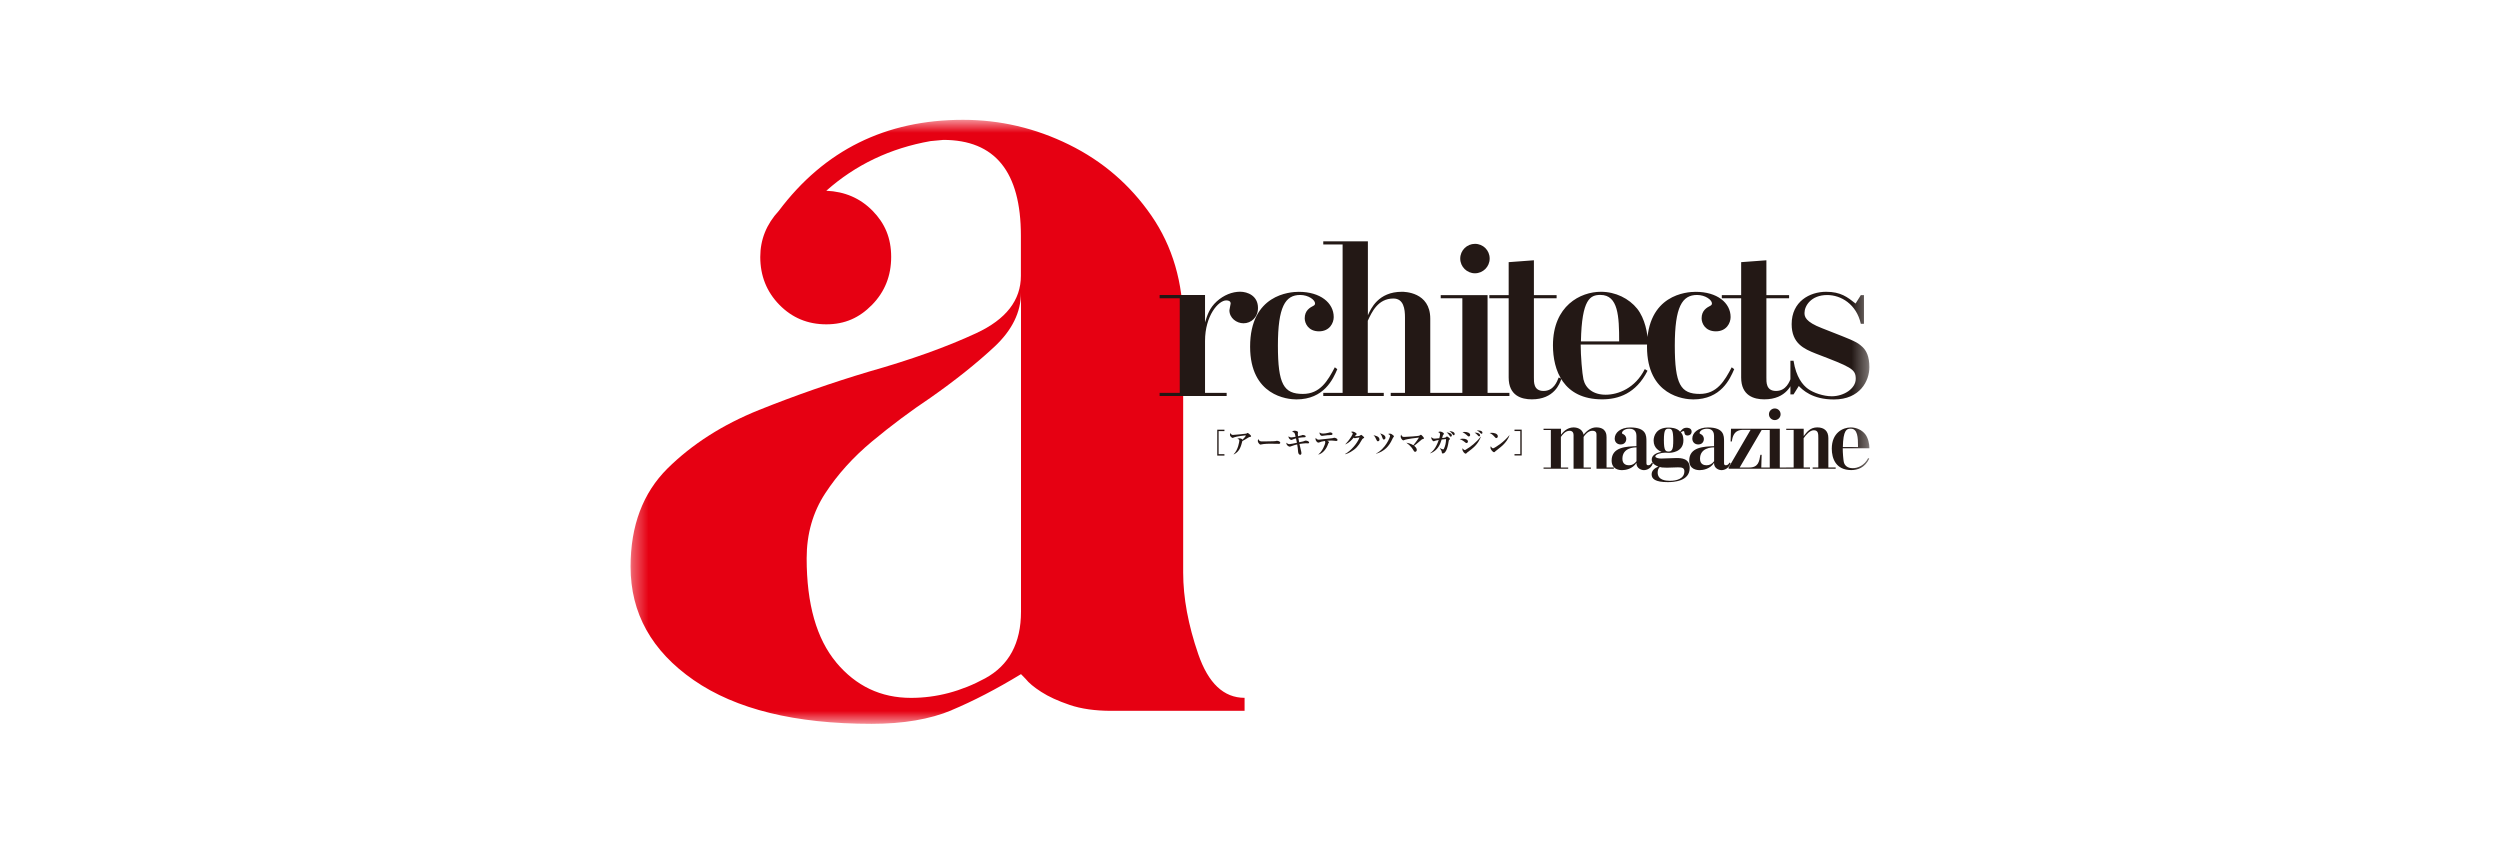
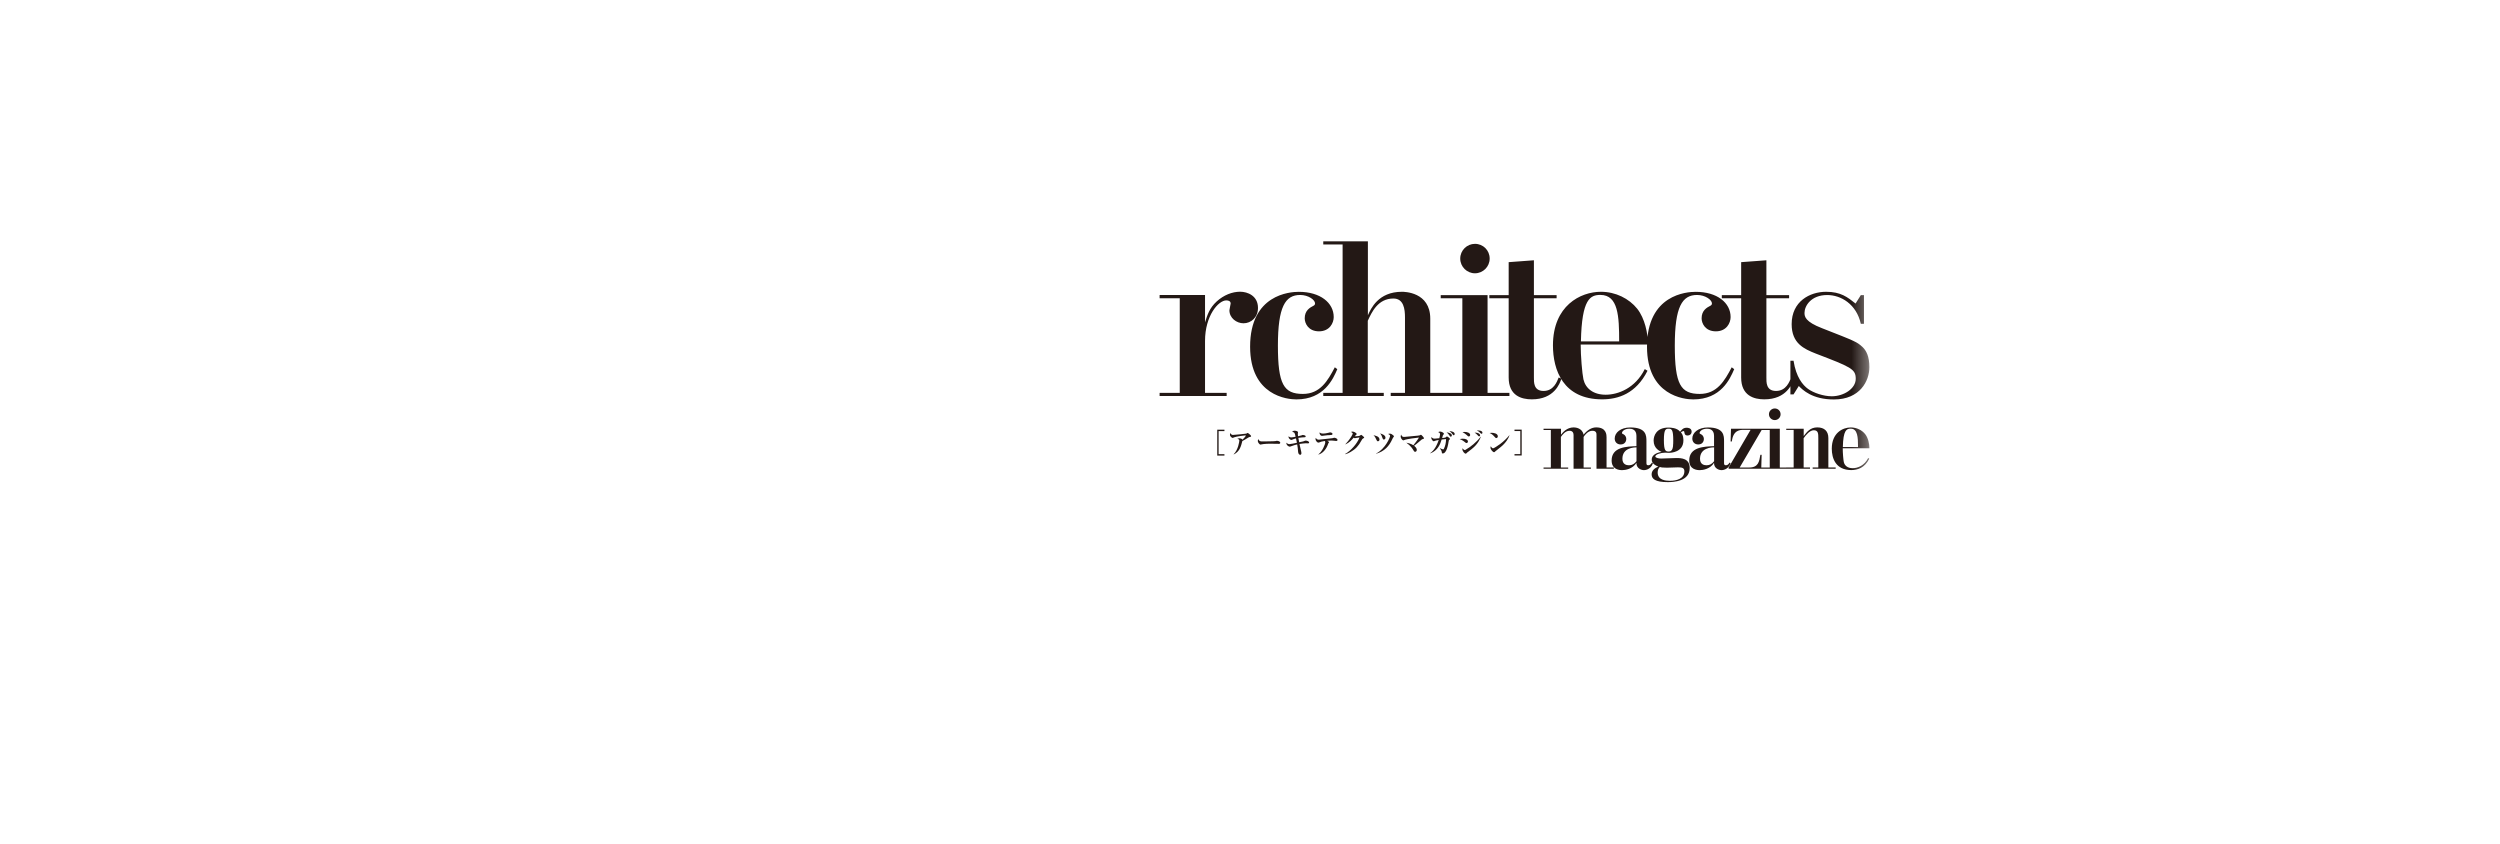
<svg xmlns="http://www.w3.org/2000/svg" width="160" height="54" viewBox="0 0 160 54" fill="none">
  <rect width="160" height="54" fill="white" />
  <mask id="mask0_4708_194" style="mask-type:luminance" maskUnits="userSpaceOnUse" x="40" y="7" width="80" height="40">
-     <path d="M119.644 7.668H40.356V46.326H119.644V7.668Z" fill="white" />
-   </mask>
+     </mask>
  <g mask="url(#mask0_4708_194)">
    <path d="M53.518 42.393C52.258 40.881 51.626 38.66 51.626 35.735C51.626 34.172 52.021 32.784 52.813 31.575C53.602 30.366 54.603 29.256 55.815 28.248C57.028 27.24 58.273 26.309 59.559 25.45C61.14 24.34 62.499 23.255 63.638 22.196C64.774 21.137 65.344 19.976 65.344 18.716V39.142C65.344 41.158 64.577 42.583 63.047 43.415C61.513 44.248 59.931 44.664 58.303 44.664C56.374 44.664 54.782 43.908 53.518 42.397M60.895 45.453C62.28 44.873 63.763 44.106 65.344 43.145L65.64 43.448C65.837 43.7 66.169 43.978 66.64 44.281C67.108 44.584 67.714 44.862 68.456 45.114C69.197 45.366 70.088 45.493 71.125 45.493H79.653V44.661C78.32 44.661 77.33 43.73 76.688 41.863C76.045 39.997 75.723 38.259 75.723 36.644V20.757C75.723 18.084 75.044 15.765 73.686 13.796C72.327 11.828 70.57 10.316 68.419 9.257C66.268 8.198 64.007 7.668 61.633 7.668C56.688 7.668 52.758 9.611 49.844 13.493C49.051 14.351 48.657 15.334 48.657 16.444C48.657 17.653 49.066 18.676 49.881 19.508C50.695 20.341 51.696 20.757 52.883 20.757C54.07 20.757 54.997 20.341 55.812 19.508C56.626 18.676 57.035 17.653 57.035 16.444C57.035 15.235 56.637 14.3 55.848 13.493C55.056 12.686 54.07 12.259 52.883 12.208C54.76 10.542 56.984 9.483 59.555 9.03L60.37 8.954C63.682 8.954 65.337 10.995 65.337 15.082V17.653C65.337 19.216 64.383 20.44 62.481 21.323C60.578 22.207 58.291 23.025 55.622 23.781C53.248 24.49 50.9 25.308 48.577 26.239C46.254 27.174 44.3 28.42 42.719 29.983C41.145 31.549 40.356 33.642 40.356 36.264C40.356 39.241 41.703 41.662 44.399 43.529C47.094 45.395 50.889 46.326 55.782 46.326C57.809 46.326 59.515 46.034 60.899 45.457" fill="#E60012" />
  </g>
  <path d="M77.904 29.154V27.5H78.364V27.591H77.991V29.067H78.364V29.158H77.904V29.154Z" fill="#231815" />
  <path d="M79.956 27.977C79.938 27.977 79.916 27.992 79.901 27.999C79.664 28.145 79.646 28.156 79.511 28.226C79.419 28.58 79.339 28.894 78.963 29.084L78.956 29.069C79.244 28.792 79.317 28.255 79.317 28.2C79.317 28.134 79.295 28.116 79.193 28.087C79.222 28.069 79.248 28.05 79.31 28.05C79.368 28.05 79.507 28.08 79.518 28.145C79.627 28.028 79.73 27.919 79.73 27.879C79.73 27.864 79.722 27.864 79.708 27.864C79.649 27.864 79.131 27.933 78.999 27.985C78.985 27.992 78.908 28.028 78.893 28.028C78.853 28.028 78.718 27.937 78.718 27.835C78.718 27.773 78.729 27.74 78.74 27.714C78.799 27.813 78.839 27.835 78.912 27.835C79.04 27.835 79.759 27.755 79.766 27.751C79.777 27.744 79.836 27.707 79.854 27.707C79.876 27.707 79.963 27.784 80 27.817C80.018 27.835 80.069 27.879 80.069 27.915C80.069 27.952 80.062 27.952 79.949 27.974L79.956 27.977Z" fill="#231815" />
  <path d="M81.819 28.405C81.786 28.405 81.742 28.405 81.735 28.405C81.629 28.397 81.384 28.397 81.253 28.397C81.231 28.397 80.869 28.405 80.738 28.441C80.687 28.456 80.683 28.456 80.672 28.456C80.61 28.456 80.497 28.313 80.497 28.222C80.497 28.178 80.526 28.123 80.537 28.102C80.599 28.244 80.632 28.251 80.836 28.251C80.95 28.251 81.592 28.244 81.636 28.229C81.651 28.226 81.698 28.211 81.709 28.211C81.782 28.211 81.936 28.24 81.936 28.339C81.936 28.386 81.888 28.412 81.819 28.412V28.405Z" fill="#231815" />
  <path d="M83.689 28.373C83.67 28.373 83.579 28.37 83.561 28.37C83.466 28.37 83.272 28.399 83.166 28.414C83.185 28.498 83.269 28.856 83.283 28.929C83.291 28.969 83.291 28.998 83.291 29.009C83.291 29.067 83.254 29.108 83.214 29.108C83.159 29.108 83.086 29.046 83.079 28.921C83.061 28.699 83.053 28.629 83.02 28.443C82.922 28.465 82.783 28.501 82.659 28.552C82.641 28.56 82.571 28.589 82.553 28.589C82.487 28.589 82.33 28.509 82.33 28.363C82.33 28.352 82.33 28.344 82.334 28.33C82.388 28.395 82.454 28.425 82.527 28.425C82.6 28.425 82.896 28.359 83.002 28.337C82.984 28.257 82.977 28.213 82.944 28.056C82.838 28.085 82.783 28.103 82.684 28.147C82.666 28.154 82.655 28.158 82.644 28.158C82.622 28.158 82.553 28.129 82.494 28.049C82.465 28.005 82.465 27.972 82.465 27.924C82.52 27.968 82.564 27.994 82.651 27.994C82.71 27.994 82.852 27.965 82.918 27.95C82.863 27.691 82.852 27.669 82.692 27.639C82.75 27.585 82.783 27.566 82.856 27.566C82.929 27.566 83.072 27.596 83.072 27.665C83.072 27.68 83.061 27.756 83.061 27.771C83.061 27.793 83.061 27.84 83.075 27.921C83.152 27.902 83.272 27.877 83.305 27.862C83.356 27.84 83.36 27.837 83.382 27.837C83.407 27.837 83.564 27.855 83.564 27.932C83.564 27.986 83.499 27.986 83.484 27.986C83.429 27.986 83.247 27.997 83.093 28.023C83.123 28.187 83.134 28.249 83.148 28.304C83.188 28.297 83.36 28.26 83.393 28.253C83.415 28.246 83.506 28.213 83.524 28.206C83.539 28.202 83.554 28.198 83.568 28.198C83.63 28.198 83.784 28.242 83.784 28.319C83.784 28.377 83.729 28.377 83.696 28.377L83.689 28.373Z" fill="#231815" />
  <path d="M85.526 28.223C85.526 28.223 85.339 28.201 85.317 28.201C85.27 28.198 85.234 28.194 85.19 28.194C85.157 28.194 85.102 28.194 84.945 28.209C84.96 28.22 85.029 28.264 85.044 28.274C85.051 28.282 85.058 28.293 85.058 28.304C85.058 28.318 85.055 28.322 85.025 28.348C85.018 28.358 85.011 28.373 84.996 28.417C84.897 28.72 84.671 29.012 84.382 29.093L84.375 29.082C84.627 28.888 84.817 28.446 84.817 28.3C84.817 28.256 84.806 28.245 84.788 28.223C84.58 28.253 84.536 28.274 84.434 28.315C84.408 28.326 84.39 28.329 84.368 28.329C84.306 28.329 84.193 28.201 84.193 28.107C84.193 28.07 84.204 28.044 84.211 28.023C84.251 28.081 84.291 28.139 84.394 28.139H84.408C84.408 28.139 84.832 28.092 84.85 28.092C84.993 28.077 85.263 28.048 85.277 28.044C85.296 28.041 85.372 28.015 85.387 28.015C85.445 28.015 85.599 28.059 85.599 28.154C85.599 28.22 85.551 28.22 85.529 28.22L85.526 28.223ZM85.117 27.847C84.989 27.847 84.981 27.851 84.653 27.891C84.642 27.891 84.627 27.895 84.613 27.895C84.499 27.895 84.452 27.77 84.452 27.716C84.452 27.701 84.452 27.69 84.459 27.672C84.521 27.745 84.624 27.749 84.671 27.749C84.755 27.749 84.894 27.734 85.007 27.701C85.014 27.701 85.117 27.672 85.12 27.672C85.175 27.672 85.281 27.701 85.281 27.767C85.281 27.84 85.219 27.84 85.113 27.843L85.117 27.847Z" fill="#231815" />
  <path d="M87.239 28.063C87.198 28.081 87.191 28.085 87.129 28.198C86.954 28.527 86.749 28.75 86.446 28.921C86.384 28.958 86.227 29.045 86.085 29.071V29.056C86.453 28.852 86.859 28.392 87.012 27.997C86.968 28.001 86.789 28.026 86.782 28.03C86.778 28.03 86.72 28.045 86.713 28.045C86.691 28.045 86.669 28.03 86.632 28.012C86.504 28.162 86.384 28.304 86.117 28.439L86.106 28.425C86.475 28.041 86.578 27.764 86.578 27.749C86.578 27.709 86.486 27.658 86.464 27.643C86.523 27.621 86.563 27.621 86.57 27.621C86.651 27.621 86.826 27.712 86.826 27.782C86.826 27.804 86.822 27.807 86.771 27.848C86.753 27.866 86.738 27.88 86.702 27.924C86.735 27.924 86.954 27.917 87.012 27.891C87.03 27.88 87.103 27.829 87.114 27.829C87.133 27.829 87.187 27.873 87.213 27.899C87.301 27.975 87.308 27.983 87.308 28.001C87.308 28.03 87.301 28.03 87.239 28.059V28.063Z" fill="#231815" />
  <path d="M88.184 28.242C88.144 28.242 88.123 28.217 88.097 28.158C88.016 27.979 88.002 27.946 87.903 27.855C88.028 27.881 88.287 27.928 88.287 28.129C88.287 28.195 88.243 28.242 88.184 28.242ZM89.178 27.983C89.152 28.009 89.141 28.034 89.105 28.111C88.904 28.553 88.608 28.881 88.079 29.038L88.071 29.024C88.645 28.739 88.966 28.009 88.966 27.892C88.966 27.837 88.882 27.793 88.846 27.775C88.868 27.76 88.889 27.753 88.948 27.753C89.028 27.753 89.098 27.797 89.156 27.852C89.207 27.895 89.211 27.906 89.211 27.924C89.211 27.95 89.2 27.954 89.178 27.983ZM88.572 28.133C88.524 28.133 88.506 28.1 88.491 28.063C88.415 27.848 88.404 27.826 88.323 27.738C88.444 27.771 88.67 27.848 88.67 28.009C88.67 28.063 88.641 28.129 88.568 28.129L88.572 28.133Z" fill="#231815" />
-   <path d="M91.04 28.105C91.004 28.116 90.993 28.123 90.916 28.193C90.632 28.434 90.588 28.47 90.5 28.529C90.577 28.591 90.675 28.678 90.675 28.791C90.675 28.821 90.653 28.916 90.573 28.916C90.511 28.916 90.489 28.875 90.431 28.773C90.416 28.748 90.296 28.536 90.003 28.331C90.08 28.346 90.281 28.383 90.456 28.496C90.507 28.437 90.737 28.138 90.814 28.003C90.653 28.021 90.014 28.094 89.865 28.167C89.828 28.185 89.824 28.185 89.813 28.185C89.755 28.185 89.642 28.047 89.642 27.948C89.642 27.897 89.66 27.849 89.671 27.816C89.737 27.951 89.759 27.962 89.886 27.962C90.076 27.962 90.756 27.908 90.81 27.889C90.84 27.882 90.862 27.867 90.891 27.846C90.913 27.831 90.924 27.824 90.935 27.824C90.964 27.824 91.026 27.893 91.062 27.933C91.088 27.962 91.135 28.017 91.135 28.047C91.135 28.076 91.135 28.076 91.04 28.105Z" fill="#231815" />
+   <path d="M91.04 28.105C91.004 28.116 90.993 28.123 90.916 28.193C90.632 28.434 90.588 28.47 90.5 28.529C90.577 28.591 90.675 28.678 90.675 28.791C90.675 28.821 90.653 28.916 90.573 28.916C90.511 28.916 90.489 28.875 90.431 28.773C90.416 28.748 90.296 28.536 90.003 28.331C90.08 28.346 90.281 28.383 90.456 28.496C90.507 28.437 90.737 28.138 90.814 28.003C90.653 28.021 90.014 28.094 89.865 28.167C89.828 28.185 89.824 28.185 89.813 28.185C89.755 28.185 89.642 28.047 89.642 27.948C89.642 27.897 89.66 27.849 89.671 27.816C89.737 27.951 89.759 27.962 89.886 27.962C90.84 27.882 90.862 27.867 90.891 27.846C90.913 27.831 90.924 27.824 90.935 27.824C90.964 27.824 91.026 27.893 91.062 27.933C91.088 27.962 91.135 28.017 91.135 28.047C91.135 28.076 91.135 28.076 91.04 28.105Z" fill="#231815" />
  <path d="M92.739 28.152C92.739 28.152 92.724 28.181 92.717 28.229C92.684 28.437 92.593 29.021 92.333 29.021C92.279 29.021 92.279 28.996 92.271 28.923C92.264 28.843 92.209 28.77 92.147 28.689L92.154 28.682C92.154 28.682 92.319 28.762 92.355 28.762C92.381 28.762 92.395 28.748 92.41 28.722C92.49 28.561 92.545 28.349 92.549 28.101C92.505 28.101 92.48 28.108 92.264 28.13C92.18 28.419 92.023 28.832 91.544 29.014L91.534 29C91.665 28.905 91.884 28.726 92.081 28.156C91.943 28.178 91.87 28.2 91.815 28.222C91.808 28.222 91.76 28.244 91.76 28.244C91.705 28.244 91.603 28.116 91.603 28.032C91.603 28.01 91.607 27.992 91.614 27.973C91.698 28.072 91.764 28.072 91.822 28.072C91.87 28.072 92.078 28.05 92.118 28.046C92.151 27.922 92.162 27.838 92.162 27.805C92.162 27.754 92.162 27.699 92.045 27.656C92.074 27.641 92.114 27.619 92.165 27.619C92.26 27.619 92.41 27.699 92.41 27.762C92.41 27.78 92.403 27.787 92.363 27.838C92.344 27.856 92.341 27.878 92.33 27.915C92.322 27.933 92.3 28.017 92.297 28.032C92.344 28.032 92.483 28.014 92.512 27.999C92.523 27.992 92.567 27.951 92.574 27.948C92.578 27.94 92.593 27.933 92.604 27.933C92.629 27.933 92.68 27.973 92.71 27.995C92.786 28.057 92.797 28.065 92.797 28.094C92.797 28.112 92.786 28.119 92.742 28.163L92.739 28.152ZM92.852 27.948C92.812 27.948 92.786 27.911 92.757 27.86C92.731 27.82 92.673 27.74 92.578 27.67C92.764 27.685 92.918 27.758 92.918 27.864C92.918 27.904 92.888 27.948 92.852 27.948ZM93.038 27.856C93.009 27.856 93.002 27.849 92.943 27.765C92.874 27.666 92.801 27.619 92.757 27.59C92.903 27.59 93.1 27.652 93.1 27.776C93.1 27.816 93.078 27.856 93.035 27.856H93.038Z" fill="#231815" />
  <path d="M93.867 28.358C93.823 28.358 93.798 28.339 93.728 28.277C93.71 28.263 93.604 28.171 93.422 28.102C93.473 28.091 93.542 28.076 93.623 28.076C93.816 28.076 93.948 28.149 93.948 28.255C93.948 28.303 93.911 28.354 93.864 28.354L93.867 28.358ZM93.907 28.953C93.889 28.968 93.875 28.982 93.864 28.997C93.838 29.026 93.827 29.037 93.802 29.037C93.74 29.037 93.593 28.891 93.593 28.748C93.593 28.723 93.593 28.708 93.604 28.69C93.619 28.708 93.681 28.8 93.743 28.8C93.769 28.8 93.783 28.8 93.816 28.774C94.108 28.606 94.481 28.317 94.762 27.952L94.777 27.96C94.569 28.46 94.302 28.661 93.911 28.953H93.907ZM94.006 27.934C93.962 27.934 93.937 27.908 93.871 27.843C93.845 27.817 93.721 27.715 93.601 27.66C93.644 27.649 93.674 27.642 93.728 27.642C93.915 27.642 94.09 27.711 94.09 27.839C94.09 27.901 94.043 27.93 94.01 27.93L94.006 27.934ZM94.663 27.927C94.634 27.927 94.627 27.919 94.561 27.846C94.547 27.832 94.474 27.748 94.371 27.689C94.66 27.682 94.726 27.806 94.726 27.854C94.726 27.898 94.7 27.927 94.663 27.927ZM94.813 27.759C94.784 27.759 94.78 27.755 94.718 27.689C94.704 27.675 94.627 27.598 94.517 27.547C94.539 27.547 94.554 27.547 94.587 27.547C94.605 27.547 94.875 27.547 94.875 27.693C94.875 27.737 94.85 27.762 94.81 27.762L94.813 27.759Z" fill="#231815" />
  <path d="M95.763 28.039C95.726 28.039 95.708 28.017 95.631 27.933C95.544 27.834 95.452 27.758 95.335 27.714C95.376 27.706 95.412 27.699 95.474 27.699C95.576 27.699 95.861 27.732 95.861 27.926C95.861 27.999 95.807 28.035 95.763 28.035V28.039ZM96.044 28.612C95.989 28.656 95.715 28.872 95.704 28.883C95.653 28.937 95.646 28.941 95.62 28.941C95.54 28.941 95.39 28.766 95.39 28.649C95.39 28.616 95.401 28.583 95.409 28.561C95.485 28.689 95.551 28.693 95.558 28.693C95.609 28.693 95.869 28.521 96.018 28.411C96.241 28.243 96.449 28.039 96.599 27.856H96.61C96.559 28.028 96.38 28.342 96.044 28.612Z" fill="#231815" />
  <path d="M96.928 29.154V29.063H97.3V27.587H96.928V27.496H97.388V29.151H96.928V29.154Z" fill="#231815" />
  <mask id="mask1_4708_194" style="mask-type:luminance" maskUnits="userSpaceOnUse" x="40" y="7" width="80" height="40">
    <path d="M119.644 7.668H40.356V46.326H119.644V7.668Z" fill="white" />
  </mask>
  <g mask="url(#mask1_4708_194)">
    <path d="M119.294 18.889H119.093L118.757 19.426C118.231 19.01 117.804 18.674 116.872 18.674C115.824 18.674 114.666 19.291 114.666 20.745C114.666 21.983 115.459 22.33 116.211 22.629C118.457 23.491 118.768 23.612 118.768 24.243C118.768 24.875 118.001 25.361 117.234 25.361C116.708 25.361 116.065 25.145 115.715 24.89C115.379 24.649 114.948 24.137 114.787 23.089H114.586V25.24H114.787L115.123 24.704C115.364 24.945 115.97 25.566 117.369 25.566C119.038 25.566 119.641 24.382 119.641 23.495C119.641 22.808 119.44 22.432 119.199 22.206C118.837 21.884 118.823 21.869 116.617 21.008C115.528 20.591 115.488 20.255 115.488 20.025C115.488 19.58 115.905 18.882 116.942 18.882C117.815 18.882 118.812 19.459 119.093 20.723H119.294V18.893V18.889ZM113.049 16.658L111.434 16.778V18.889H110.196V19.09H111.434V24.159C111.434 25.328 112.256 25.558 112.913 25.558C114.352 25.558 114.703 24.55 114.809 24.24L114.634 24.159C114.528 24.43 114.312 25.021 113.666 25.021C113.019 25.021 113.049 24.444 113.049 24.159V19.09H114.502V18.889H113.049V16.658ZM110.832 23.502C110.375 24.375 109.889 25.211 108.786 25.211C107.563 25.211 107.187 24.605 107.187 22.118C107.187 19.631 107.658 18.878 108.611 18.878C109.148 18.878 109.564 19.2 109.564 19.415C109.564 19.496 109.524 19.536 109.469 19.565C109.228 19.686 108.903 19.875 108.903 20.372C108.903 20.694 109.133 21.205 109.816 21.205C110.499 21.205 110.759 20.668 110.759 20.292C110.759 19.379 109.897 18.677 108.527 18.677C107.961 18.677 105.408 18.838 105.408 22.187C105.408 25.335 107.8 25.562 108.366 25.562C110.141 25.562 110.718 24.258 110.989 23.626L110.828 23.506L110.832 23.502ZM101.179 21.848C101.234 19.116 101.785 18.875 102.428 18.875C103.571 18.875 103.626 20.259 103.626 21.848H101.179ZM105.47 22.048C105.47 21.336 105.269 20.379 104.784 19.762C104.258 19.105 103.399 18.674 102.457 18.674C101.153 18.674 99.389 19.561 99.389 22.103C99.389 23.677 100.036 25.558 102.538 25.558C103.56 25.558 104.703 25.197 105.441 23.728L105.266 23.622C104.659 24.846 103.557 25.262 102.764 25.262C101.971 25.262 101.475 24.861 101.34 24.28C101.259 23.904 101.164 22.786 101.164 22.048H105.467H105.47ZM98.17 16.658L96.555 16.778V18.889H95.317V19.09H96.555V24.159C96.555 25.328 97.377 25.558 98.034 25.558C99.473 25.558 99.824 24.55 99.93 24.24L99.755 24.159C99.649 24.43 99.433 25.021 98.787 25.021C98.14 25.021 98.17 24.444 98.17 24.159V19.09H99.623V18.889H98.17V16.658ZM94.397 15.606C93.886 15.606 93.455 16.022 93.455 16.548C93.455 17.074 93.886 17.491 94.397 17.491C94.908 17.491 95.339 17.074 95.339 16.548C95.339 16.022 94.923 15.606 94.397 15.606ZM95.204 25.142V18.889H92.206V19.09H93.59V25.142H92.206V25.343H96.603V25.142H95.204ZM84.689 15.445V15.646H85.927V25.142H84.689V25.343H88.561V25.142H87.538V20.529C87.794 19.978 88.184 19.105 89.178 19.105C89.835 19.105 89.919 19.777 89.919 20.314V25.142H89.006V25.343H92.666V25.142H91.537V20.394C91.537 18.674 89.857 18.674 89.722 18.674C88.203 18.674 87.732 19.762 87.545 20.178V15.445H84.693H84.689ZM85.431 23.502C84.974 24.375 84.489 25.211 83.386 25.211C82.162 25.211 81.786 24.605 81.786 22.118C81.786 19.631 82.257 18.878 83.21 18.878C83.747 18.878 84.163 19.2 84.163 19.415C84.163 19.496 84.123 19.536 84.069 19.565C83.828 19.686 83.502 19.875 83.502 20.372C83.502 20.694 83.733 21.205 84.415 21.205C85.098 21.205 85.358 20.668 85.358 20.292C85.358 19.379 84.496 18.677 83.126 18.677C82.56 18.677 80.007 18.838 80.007 22.187C80.007 25.335 82.4 25.562 82.966 25.562C84.74 25.562 85.318 24.258 85.588 23.626L85.427 23.506L85.431 23.502ZM74.215 18.889V19.09H75.504V25.142H74.215V25.343H78.506V25.142H77.122V21.822C77.122 20.193 77.984 19.225 78.481 19.225C78.656 19.225 78.762 19.291 78.762 19.426C78.762 19.481 78.682 19.788 78.682 19.857C78.682 20.354 79.138 20.69 79.584 20.69C80.069 20.69 80.511 20.314 80.511 19.707C80.511 18.926 79.839 18.67 79.368 18.67C78.857 18.67 78.32 18.886 77.874 19.287C77.403 19.718 77.268 20.16 77.122 20.631V18.882H74.219L74.215 18.889Z" fill="#231815" />
    <path d="M117.942 28.613C117.964 27.532 118.183 27.433 118.439 27.433C118.892 27.433 118.914 27.981 118.914 28.613H117.942ZM119.644 28.694C119.644 28.412 119.564 28.032 119.374 27.788C119.166 27.525 118.826 27.357 118.45 27.357C117.931 27.357 117.234 27.707 117.234 28.715C117.234 29.34 117.49 30.085 118.483 30.085C118.888 30.085 119.341 29.942 119.633 29.358L119.564 29.314C119.323 29.8 118.888 29.965 118.571 29.965C118.253 29.965 118.059 29.804 118.004 29.574C117.972 29.424 117.935 28.982 117.935 28.69H119.641L119.644 28.694ZM114.319 27.441V27.514H114.794V29.917H114.319V29.997H115.839V29.917H115.433V28.047C115.583 27.828 115.828 27.536 116.083 27.536C116.372 27.536 116.372 27.759 116.372 28.047V29.917H116.01V29.997H117.482V29.917H117.015V28.036C117.015 27.594 116.759 27.353 116.306 27.353C115.853 27.353 115.642 27.645 115.437 27.908V27.441H114.323H114.319ZM113.585 26.141C113.384 26.141 113.213 26.305 113.213 26.513C113.213 26.721 113.384 26.886 113.585 26.886C113.786 26.886 113.958 26.721 113.958 26.513C113.958 26.305 113.794 26.141 113.585 26.141ZM113.907 29.921V27.441H112.716V27.521H113.264V29.921H112.716V30.001H114.458V29.921H113.903H113.907ZM110.784 27.441L110.759 28.252H110.839C110.923 27.51 111.376 27.51 111.606 27.51H112.037L110.631 29.921V30.001H112.72L112.745 29.106H112.665C112.592 29.548 112.53 29.921 111.946 29.921H111.339L112.745 27.521V27.441H110.784ZM109.699 29.523C109.575 29.683 109.429 29.778 109.221 29.778C109.06 29.778 108.801 29.72 108.801 29.362C108.801 28.657 109.535 28.631 109.703 28.631V29.523H109.699ZM110.689 29.607C110.634 29.698 110.572 29.778 110.455 29.778C110.339 29.778 110.339 29.705 110.339 29.603V28.248C110.339 27.886 110.339 27.357 109.305 27.357C108.688 27.357 108.308 27.689 108.308 28.065C108.308 28.299 108.469 28.445 108.688 28.445C108.98 28.445 109.049 28.211 109.049 28.098C109.049 27.974 108.98 27.854 108.889 27.806C108.786 27.759 108.775 27.751 108.775 27.704C108.775 27.613 108.929 27.437 109.25 27.437C109.4 27.437 109.699 27.481 109.699 27.897V28.555C109.071 28.577 108.111 28.602 108.111 29.471C108.111 30.052 108.611 30.089 108.786 30.089C108.987 30.089 109.451 30.019 109.699 29.621C109.685 29.99 110.035 30.089 110.174 30.089C110.207 30.089 110.602 30.089 110.755 29.65L110.693 29.607H110.689ZM106.244 29.888C106.314 29.913 106.38 29.932 106.686 29.932C106.829 29.932 107.289 29.91 107.391 29.91C107.662 29.91 107.8 29.946 107.8 30.165C107.8 30.644 107.3 30.772 106.869 30.772C106.624 30.772 106.091 30.735 106.091 30.242C106.091 30.114 106.128 29.95 106.244 29.884M107.081 28.412C107.081 28.898 106.873 28.898 106.789 28.898C106.595 28.898 106.489 28.84 106.489 28.168C106.489 27.496 106.595 27.437 106.789 27.437C106.997 27.437 107.088 27.51 107.088 28.189C107.088 28.233 107.084 28.365 107.084 28.412M106.358 28.92C106.252 28.934 105.711 29.015 105.711 29.42C105.711 29.687 105.989 29.804 106.131 29.862C105.898 29.957 105.704 30.114 105.704 30.359C105.704 30.651 105.938 30.856 106.738 30.856C107.106 30.856 108.14 30.808 108.14 29.953C108.14 29.336 107.61 29.314 107.293 29.314C107.19 29.314 106.467 29.347 106.31 29.347C106.153 29.347 105.941 29.303 105.941 29.216C105.941 29.081 106.288 28.971 106.57 28.971C106.602 28.971 106.77 28.982 106.811 28.982C106.938 28.982 107.738 28.949 107.738 28.182C107.738 28.138 107.738 27.821 107.578 27.682C107.625 27.623 107.702 27.587 107.738 27.587C107.771 27.587 107.793 27.609 107.797 27.642C107.808 27.744 107.822 27.872 108.008 27.872C108.133 27.872 108.264 27.791 108.264 27.62C108.264 27.379 107.987 27.375 107.954 27.375C107.731 27.375 107.64 27.488 107.526 27.631C107.34 27.379 106.924 27.364 106.785 27.364C106 27.364 105.832 27.897 105.832 28.197C105.832 28.708 106.226 28.872 106.35 28.927M104.732 29.523C104.608 29.683 104.462 29.778 104.254 29.778C104.093 29.778 103.834 29.72 103.834 29.362C103.834 28.657 104.568 28.631 104.736 28.631V29.523H104.732ZM105.722 29.607C105.667 29.698 105.605 29.778 105.488 29.778C105.372 29.778 105.372 29.705 105.372 29.603V28.248C105.372 27.886 105.372 27.357 104.338 27.357C103.721 27.357 103.341 27.689 103.341 28.065C103.341 28.299 103.502 28.445 103.721 28.445C104.013 28.445 104.082 28.211 104.082 28.098C104.082 27.974 104.013 27.854 103.922 27.806C103.819 27.759 103.808 27.751 103.808 27.704C103.808 27.613 103.962 27.437 104.283 27.437C104.433 27.437 104.732 27.481 104.732 27.897V28.555C104.104 28.577 103.144 28.602 103.144 29.471C103.144 30.052 103.644 30.089 103.819 30.089C104.02 30.089 104.484 30.019 104.732 29.621C104.718 29.99 105.068 30.089 105.207 30.089C105.24 30.089 105.635 30.089 105.788 29.65L105.722 29.607ZM98.787 27.441V27.521H99.254V29.921H98.787V30.001H100.364V29.921H99.897V27.963C99.992 27.828 100.175 27.569 100.452 27.569C100.624 27.569 100.708 27.682 100.708 27.835V30.001H101.818V29.921H101.351V27.963C101.435 27.824 101.639 27.569 101.909 27.569C102.18 27.569 102.176 27.744 102.176 27.85V29.997H103.286V29.917H102.819V27.989C102.819 27.846 102.819 27.353 102.158 27.353C101.858 27.353 101.592 27.525 101.347 27.821C101.274 27.404 100.847 27.353 100.719 27.353C100.27 27.353 100.01 27.686 99.904 27.821V27.437H98.794L98.787 27.441Z" fill="#231815" />
  </g>
</svg>